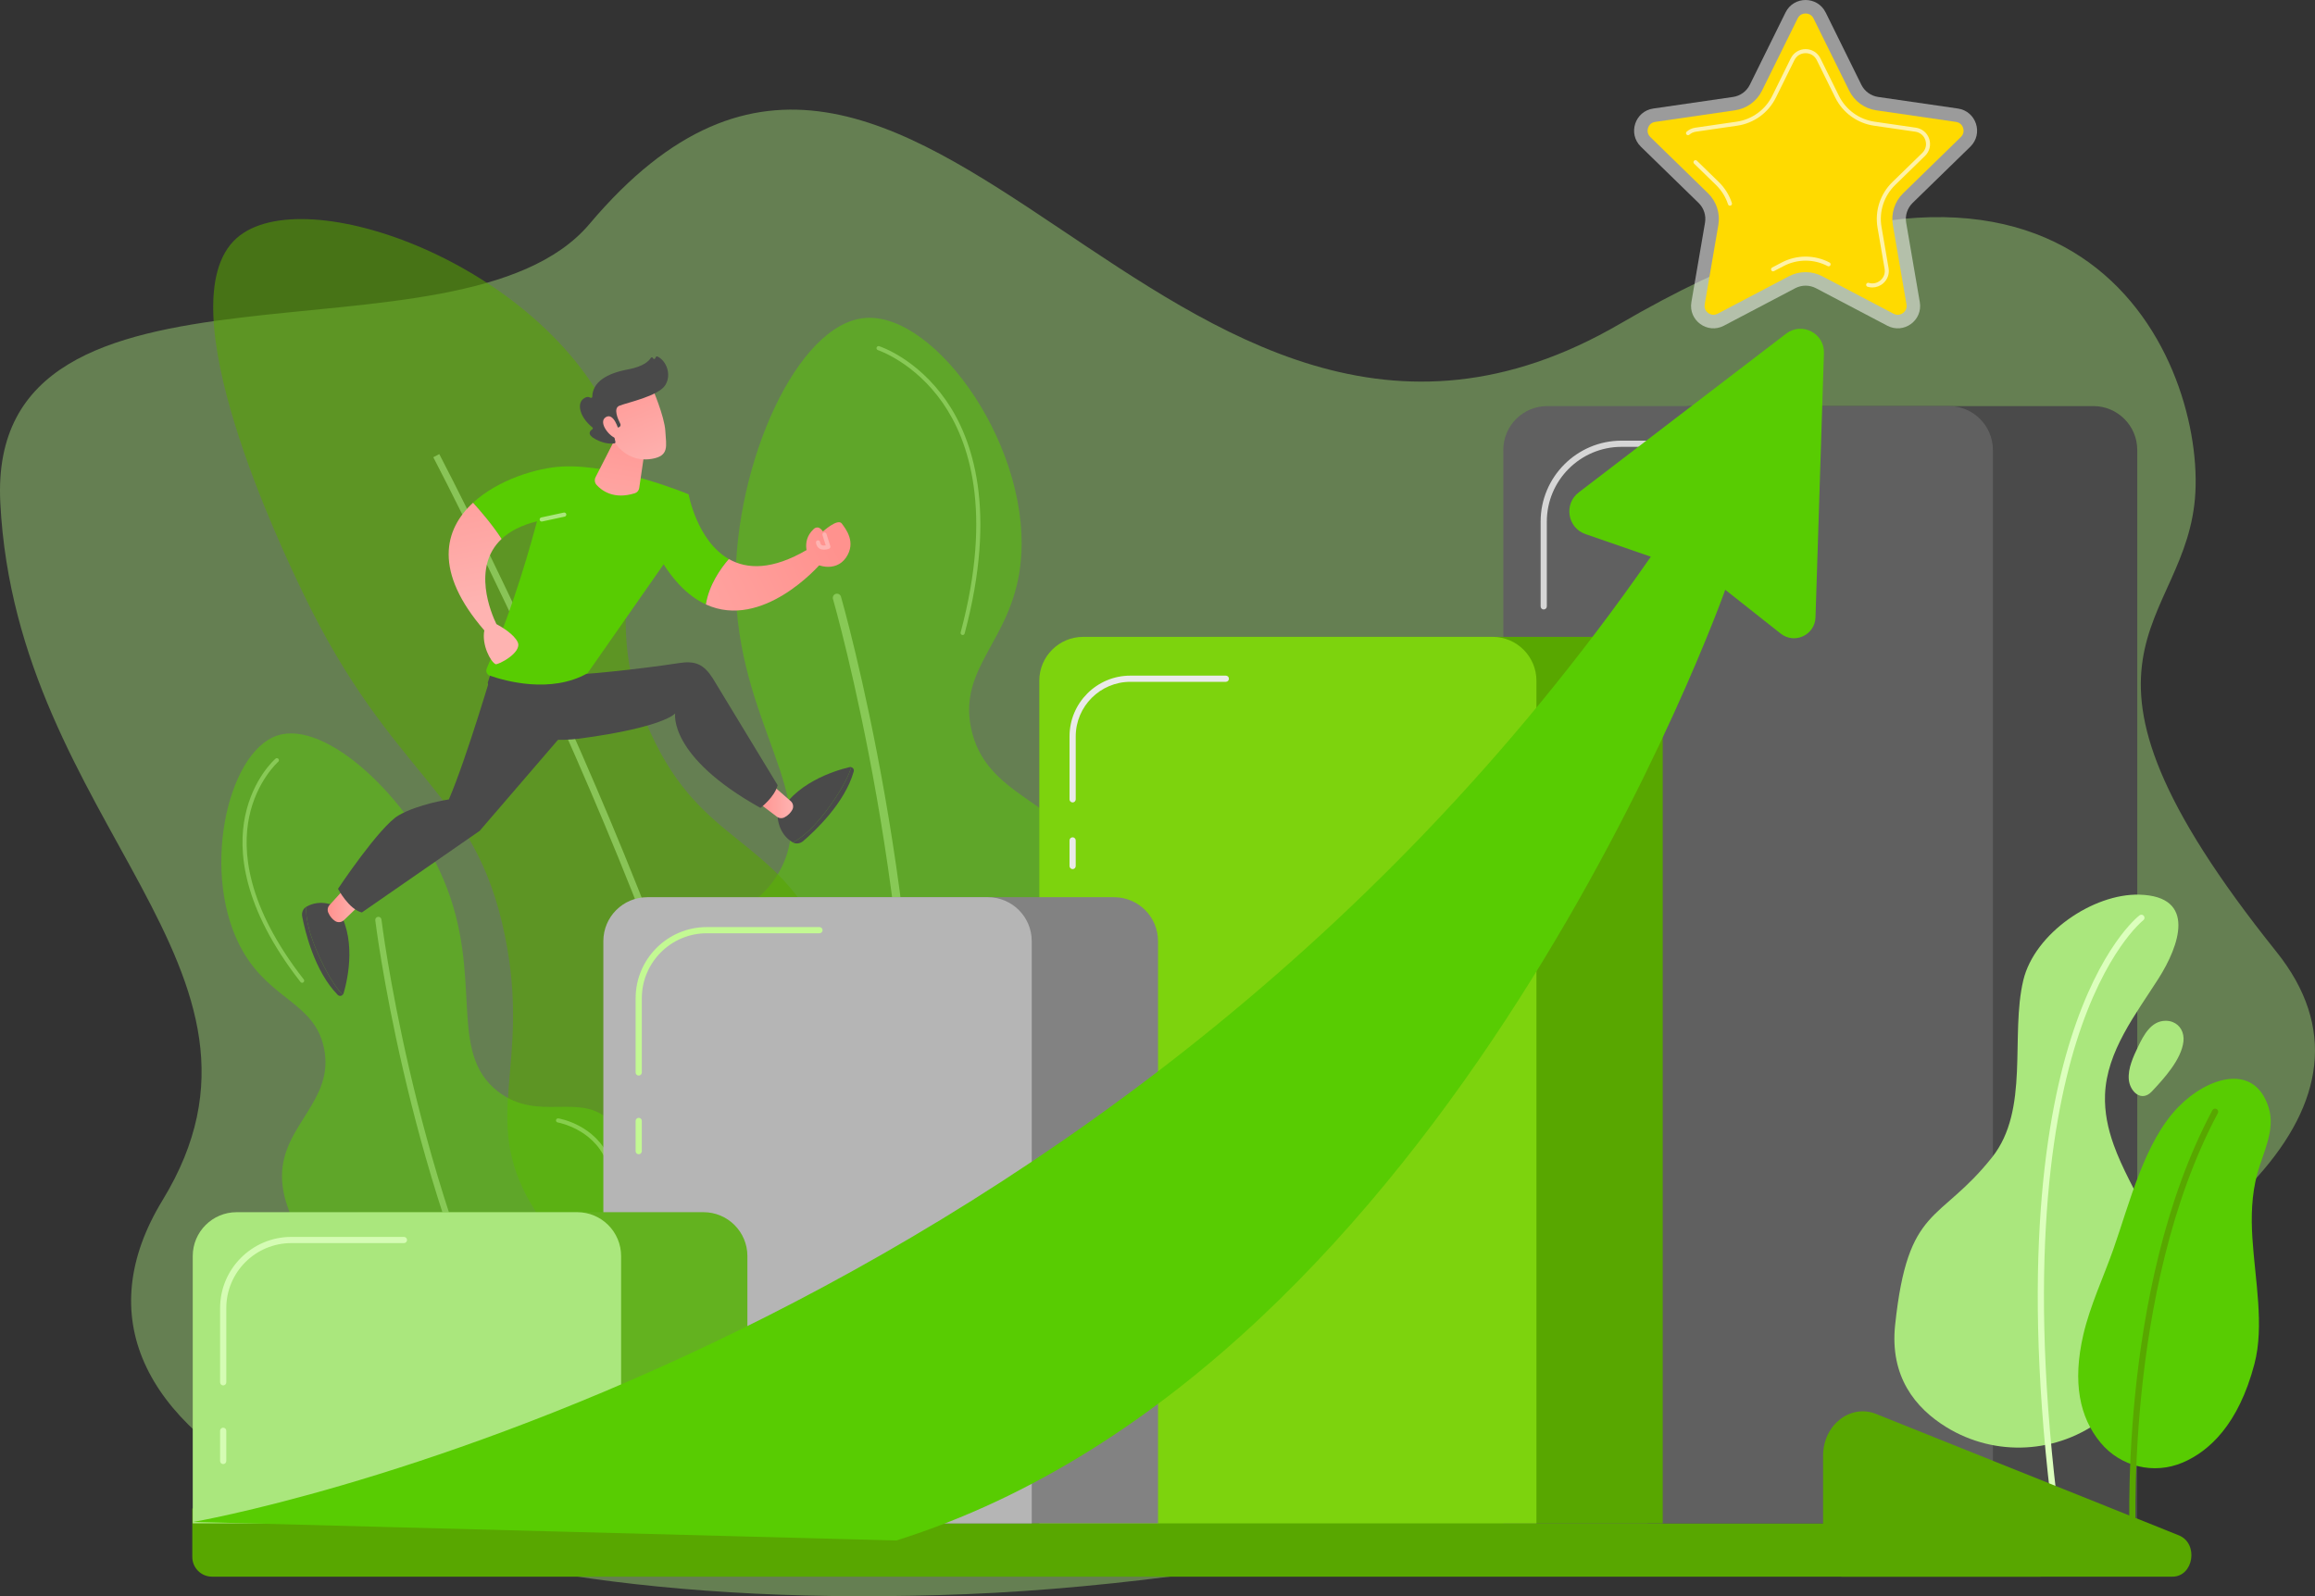
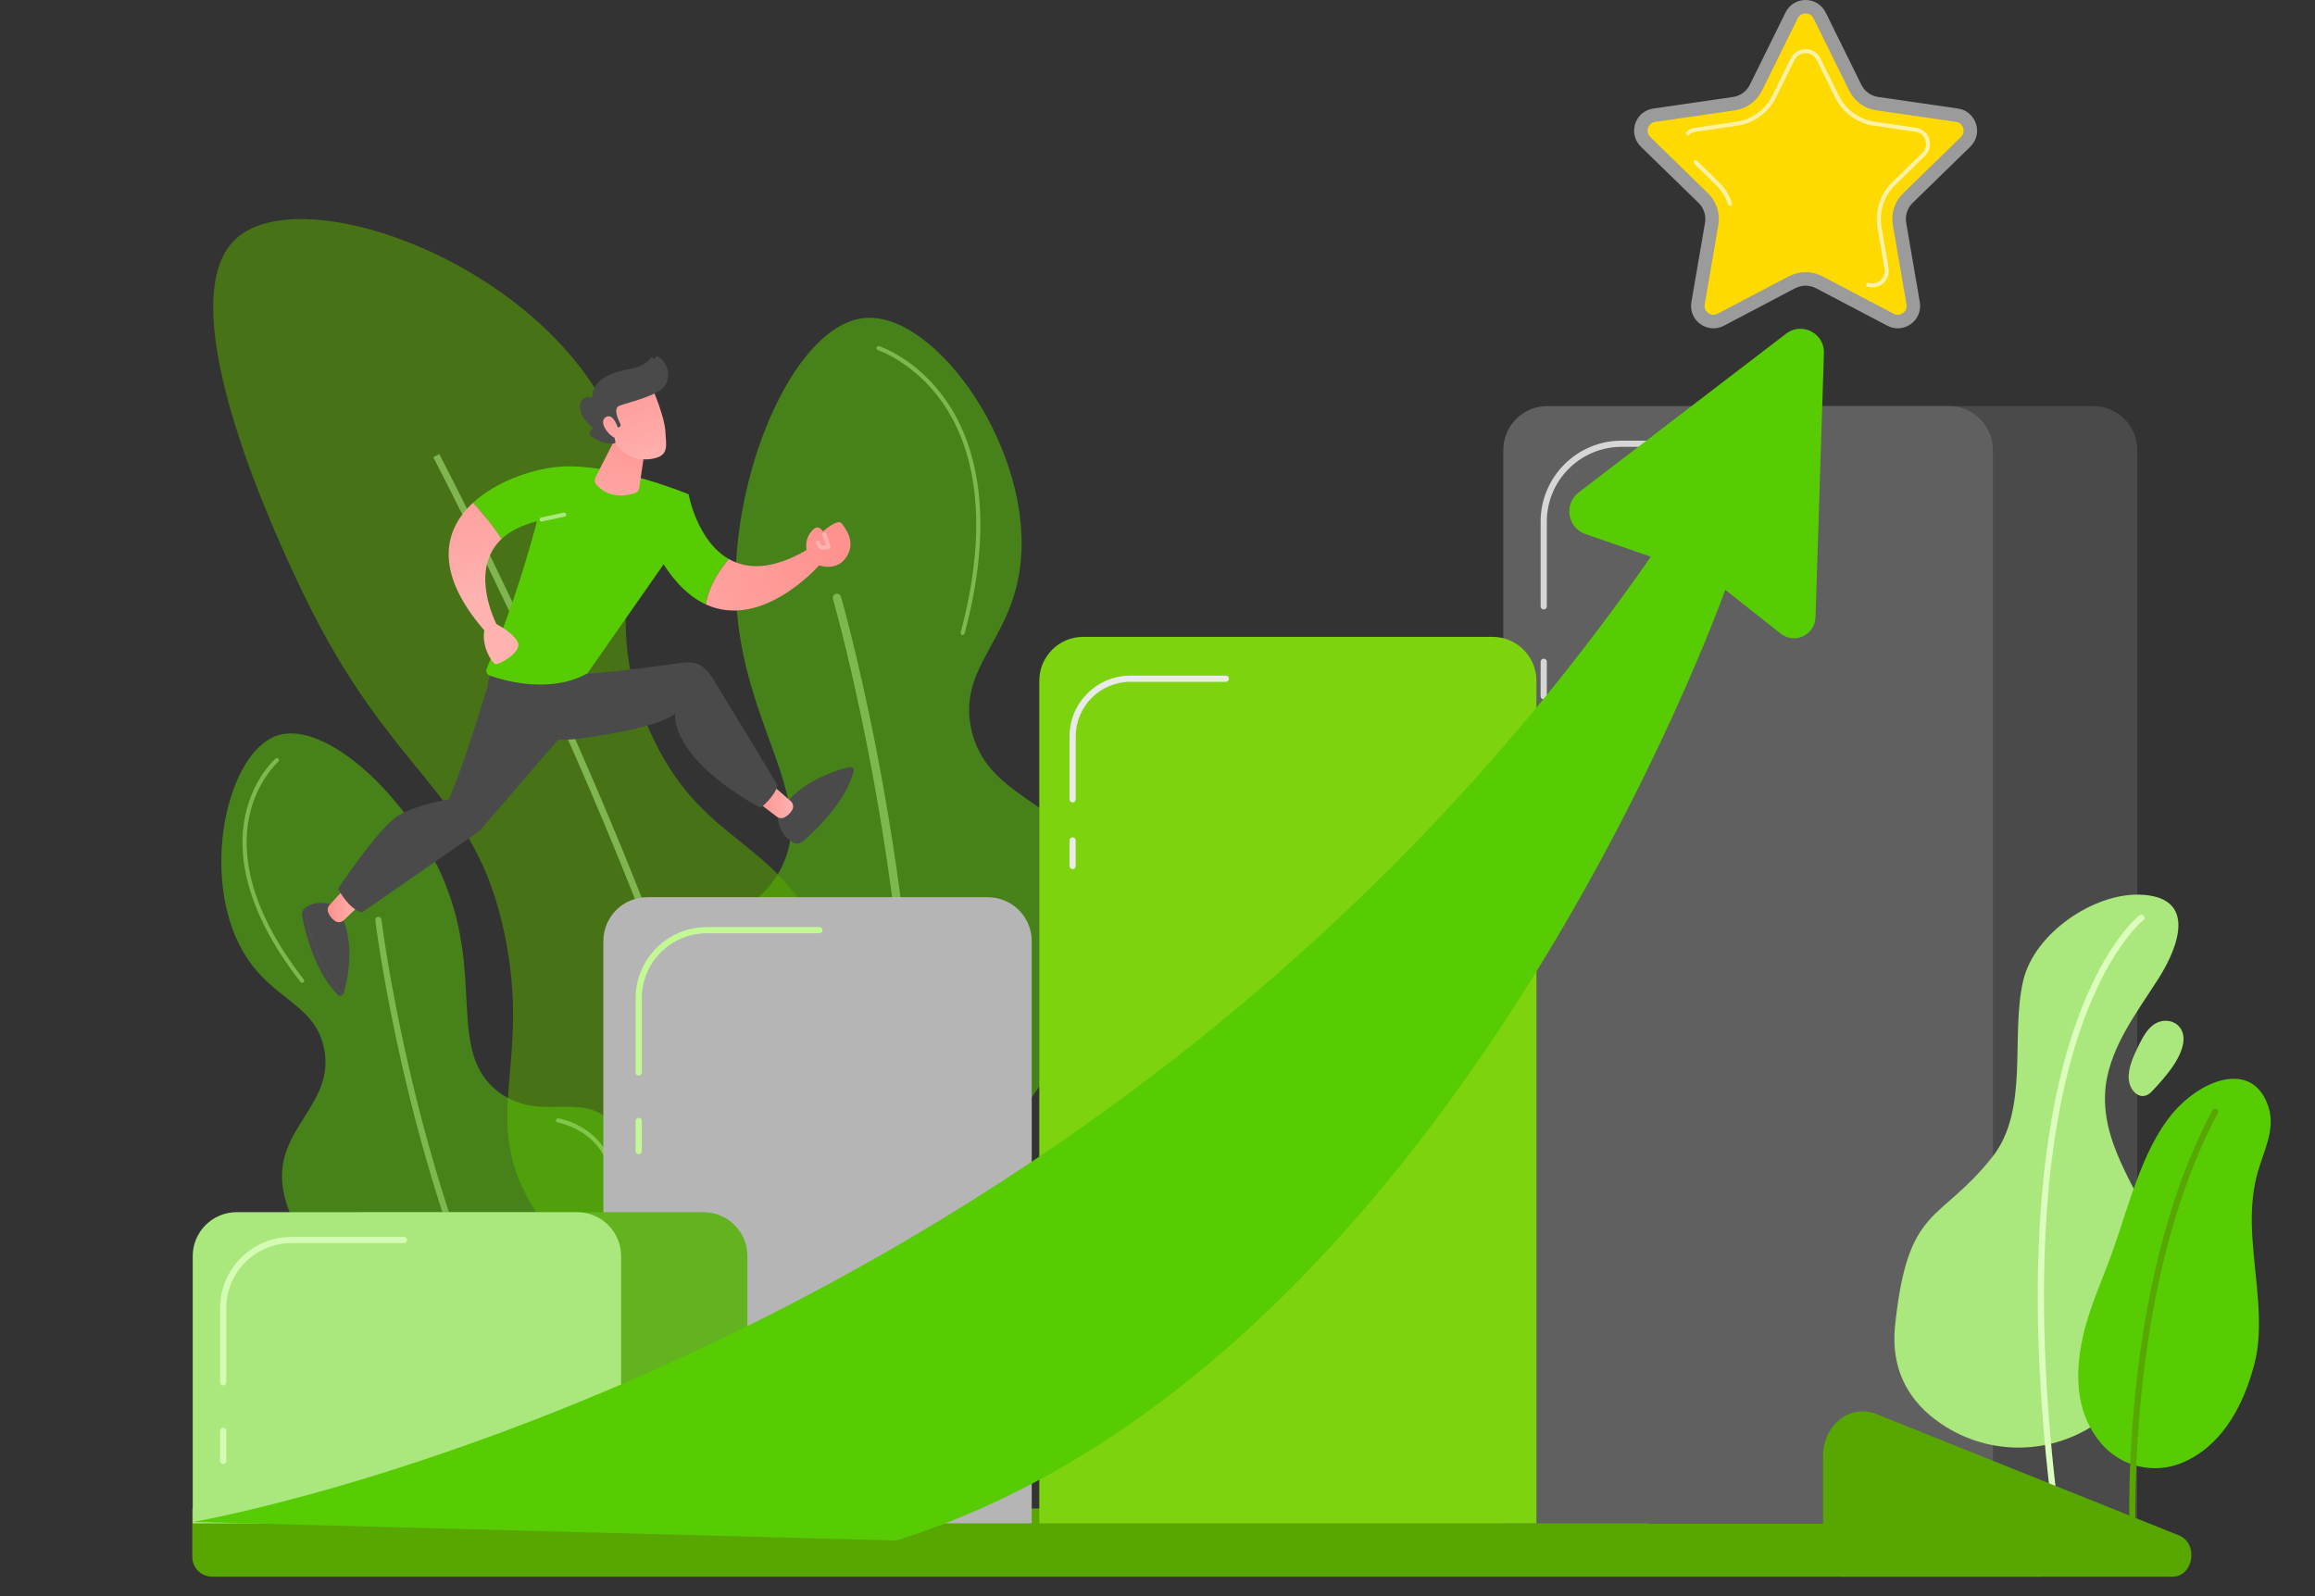
<svg xmlns="http://www.w3.org/2000/svg" xmlns:xlink="http://www.w3.org/1999/xlink" id="Layer_2" data-name="Layer 2" viewBox="0 0 2130.47 1469.38">
  <rect x="0" y="0" width="2130.47" height="1469.38" fill="#333333" stroke="none" />
  <defs>
    <style>
      .cls-1 {
        fill: #ffda00;
      }

      .cls-1, .cls-2, .cls-3, .cls-4, .cls-5, .cls-6, .cls-7, .cls-8, .cls-9, .cls-10, .cls-11, .cls-12, .cls-13, .cls-14, .cls-15, .cls-16, .cls-17, .cls-18, .cls-19, .cls-20, .cls-21, .cls-22, .cls-23, .cls-24, .cls-25, .cls-26, .cls-27, .cls-28, .cls-29, .cls-30, .cls-31 {
        stroke-width: 0px;
      }

      .cls-2 {
        fill: url(#linear-gradient);
      }

      .cls-3 {
        fill: #606060;
      }

      .cls-4 {
        opacity: .42;
      }

      .cls-4, .cls-11, .cls-13, .cls-31 {
        fill: #aae77d;
      }

      .cls-5 {
        fill: url(#linear-gradient-6);
      }

      .cls-6 {
        opacity: .66;
      }

      .cls-6, .cls-25 {
        fill: #fff;
      }

      .cls-7 {
        fill: #dcffbd;
      }

      .cls-8, .cls-26 {
        fill: #58a700;
      }

      .cls-9 {
        fill: url(#linear-gradient-5);
      }

      .cls-10 {
        fill: #d5fcb4;
      }

      .cls-12 {
        fill: #7dd30d;
      }

      .cls-13 {
        opacity: .54;
      }

      .cls-14, .cls-25 {
        opacity: .51;
      }

      .cls-14, .cls-30 {
        fill: #58cc02;
      }

      .cls-15 {
        fill: #63b21f;
      }

      .cls-16 {
        fill: url(#linear-gradient-2);
      }

      .cls-17 {
        fill: url(#linear-gradient-7);
      }

      .cls-18 {
        fill: url(#linear-gradient-3);
      }

      .cls-19 {
        fill: #c3f993;
      }

      .cls-20 {
        fill: #b5b5b5;
      }

      .cls-21 {
        fill: url(#linear-gradient-9);
      }

      .cls-22 {
        fill: url(#linear-gradient-8);
      }

      .cls-23 {
        fill: #d6d6d6;
      }

      .cls-24 {
        fill: #828282;
      }

      .cls-26 {
        opacity: .56;
      }

      .cls-27 {
        fill: url(#linear-gradient-4);
      }

      .cls-28 {
        fill: #eaeaea;
      }

      .cls-29 {
        fill: #4a4a4a;
      }

      .cls-31 {
        opacity: .57;
      }
    </style>
    <linearGradient id="linear-gradient" x1="766.95" y1="496.96" x2="527.72" y2="612.86" gradientUnits="userSpaceOnUse">
      <stop offset="0" stop-color="#ff928e" />
      <stop offset="1" stop-color="#feb3b1" />
    </linearGradient>
    <linearGradient id="linear-gradient-2" x1="768.09" y1="499.32" x2="528.86" y2="615.21" xlink:href="#linear-gradient" />
    <linearGradient id="linear-gradient-3" x1="772.41" y1="369.63" x2="760.41" y2="476.13" xlink:href="#linear-gradient" />
    <linearGradient id="linear-gradient-4" x1="301.57" y1="833.14" x2="330.88" y2="833.14" xlink:href="#linear-gradient" />
    <linearGradient id="linear-gradient-5" x1="697.71" y1="738.83" x2="729.91" y2="738.83" xlink:href="#linear-gradient" />
    <linearGradient id="linear-gradient-6" x1="414.6" y1="388.7" x2="446.6" y2="554.7" xlink:href="#linear-gradient" />
    <linearGradient id="linear-gradient-7" x1="579.78" y1="370.09" x2="555.78" y2="521.58" xlink:href="#linear-gradient" />
    <linearGradient id="linear-gradient-8" x1="560.58" y1="327.21" x2="602.58" y2="433.7" xlink:href="#linear-gradient" />
    <linearGradient id="linear-gradient-9" x1="539.59" y1="335.49" x2="581.58" y2="441.98" xlink:href="#linear-gradient" />
  </defs>
  <g id="Illustration">
    <g>
-       <path class="cls-4" d="m542.58,206.08C422.99,347.84-12.49,208.8.27,462.59c14.95,297.17,279.56,428.79,149.33,642.22-130.23,213.43,190.01,384.9,740.43,362.62,550.42-22.27,1427.6-313.29,1204.98-591.23-222.62-277.94-80.93-297.17-74.6-423.4,6.32-126.24-110.59-398.89-529.52-154.76-418.93,244.13-645.49-450.92-948.32-91.95Z" />
      <g>
        <path class="cls-14" d="m777.37,1112.17c-105.74-8.4-201.09-150.8-173.21-222.03,18.84-48.13,81.72-32.57,112.78-87.35,39.66-69.95-39.53-136.45-39.97-266.04-.38-110.29,56.36-238.85,119.17-244.04,65.75-5.43,155.99,122.86,142.75,228.71-8.61,68.83-56.5,92.34-45.35,148.24,12.94,64.86,84.11,66.76,108.94,124.43,44.61,103.59-85.22,329.21-225.11,318.09Z" />
        <path class="cls-13" d="m840.94,1132.04c-.52.22-1.09.33-1.69.3-2.11-.11-3.74-1.91-3.63-4.02,14.5-285.28-68.21-574.03-69.04-576.91-.59-2.03.58-4.16,2.61-4.75,2.03-.59,4.16.58,4.75,2.61.84,2.9,83.9,292.88,69.34,579.43-.08,1.52-1.02,2.78-2.33,3.34Z" />
        <path class="cls-13" d="m885.92,584.57c-.16,0-.33-.02-.49-.07-1.02-.27-1.62-1.31-1.35-2.33,29.88-111.94,7.56-176.63-16.42-211.19-25.94-37.38-59.38-48.57-59.71-48.68-1-.32-1.55-1.4-1.22-2.39.32-1,1.4-1.55,2.39-1.23,1.41.46,34.83,11.59,61.52,49.92,24.53,35.23,47.41,101.04,17.11,214.55-.23.85-1,1.41-1.84,1.41Z" />
        <path class="cls-13" d="m760.09,1095.03c-.35,0-.71-.1-1.02-.3-90.18-57.68-135.82-112.46-135.63-162.8.16-44.78,38.15-69.2,38.53-69.45.89-.56,2.06-.29,2.62.6.56.89.29,2.06-.59,2.62-.37.23-36.63,23.61-36.76,66.29-.15,48.94,44.9,102.62,133.88,159.54.88.57,1.14,1.74.58,2.63-.36.57-.98.88-1.6.88Z" />
      </g>
      <g>
        <path class="cls-26" d="m707.24,1216.9c-67.52,28.16-172.72-30.53-218.45-108.51-47.06-80.25.31-127.31-24.09-246.87-27.71-135.81-102.51-142.13-185.99-315.95-18.83-39.22-127.82-266.16-61.13-326.16,61.66-55.47,282.03,24.11,346.99,169.47,46.32,103.65-20.47,164.45,33.87,285.09,47.68,105.86,114.87,94.06,161.95,195.97,57.31,124.07,35.51,309.97-53.15,346.95Z" />
        <path class="cls-31" d="m708.73,1250.85c-10.38-150.23-92.64-368.72-159.82-525.56-72.73-169.8-143.94-305.93-144.65-307.28l-5.51,2.89c.71,1.35,71.82,137.3,144.46,306.89,66.98,156.38,149,374.15,159.32,523.5l6.21-.43Z" />
      </g>
      <g>
        <path class="cls-14" d="m507.22,1235.47c70.31-36.63,94.37-162.43,54.41-203.31-27-27.62-65.73,1.43-103.09-27.2-47.7-36.56-12.61-105.42-50.11-194.72-31.91-76-108.47-147.91-153.2-133.16-46.83,15.45-71.49,130.05-31.5,199.02,26.01,44.85,65.82,47.06,74.45,88.77,10.02,48.4-38.39,70.48-38.66,117.41-.47,84.3,154.69,201.66,247.7,153.2Z" />
        <path class="cls-13" d="m469.28,1267.69c.42,0,.85-.09,1.25-.29,1.42-.69,2.02-2.4,1.33-3.83-93.21-192.07-120.54-414.88-120.81-417.11-.19-1.57-1.61-2.69-3.18-2.5-1.57.19-2.69,1.61-2.5,3.18.27,2.24,27.72,226.01,121.34,418.93.49,1.02,1.52,1.61,2.58,1.61Z" />
        <path class="cls-13" d="m278.05,904.7c-.57,0-1.13-.25-1.5-.73-54.07-69.41-57.53-121.52-50.91-153.02,7.22-34.32,27.08-51.84,27.93-52.57.79-.69,1.99-.6,2.68.19.69.79.6,1.99-.19,2.68-.2.17-19.85,17.56-26.74,50.71-6.38,30.67-2.84,81.53,50.24,149.66.65.83.5,2.02-.33,2.67-.35.27-.76.4-1.17.4Z" />
        <path class="cls-13" d="m513.56,1219.23c-.37,0-.74-.11-1.07-.33-.87-.59-1.09-1.78-.49-2.64,44.52-64.97,59.84-114.89,45.54-148.36-12.43-29.08-43.96-34.56-44.27-34.62-1.04-.17-1.74-1.15-1.57-2.18.17-1.04,1.13-1.74,2.18-1.57,1.38.22,33.86,5.82,47.14,36.83,14.88,34.75-.55,85.91-45.88,152.06-.37.54-.96.83-1.57.83Z" />
      </g>
      <path class="cls-8" d="m176.98,1388.59h1700.87v62.78H195.12c-10.01,0-18.14-8.13-18.14-18.14v-44.65h0Z" />
      <g>
        <g>
          <path class="cls-29" d="m1556.73,373.81h369.74c22.31,0,40.42,18.11,40.42,40.42v988.06h-450.58V414.23c0-22.31,18.11-40.42,40.42-40.42Z" />
          <path class="cls-3" d="m1423.89,373.81h369.74c22.31,0,40.42,18.11,40.42,40.42v988.06h-450.58V414.23c0-22.31,18.11-40.42,40.42-40.42Z" />
          <g>
            <path class="cls-23" d="m1420.67,561.05c-1.58,0-2.85-1.28-2.85-2.85v-78.07c0-41.08,33.42-74.5,74.5-74.5h118.48c1.58,0,2.85,1.28,2.85,2.85s-1.28,2.85-2.85,2.85h-118.48c-37.93,0-68.79,30.86-68.79,68.79v78.07c0,1.58-1.28,2.85-2.85,2.85Z" />
            <path class="cls-23" d="m1420.67,643.82c-1.58,0-2.85-1.28-2.85-2.85v-31.81c0-1.58,1.28-2.85,2.85-2.85s2.85,1.28,2.85,2.85v31.81c0,1.58-1.28,2.85-2.85,2.85Z" />
          </g>
        </g>
        <g>
-           <path class="cls-8" d="m1530.2,1402.29h-457.53v-775.62c0-22.33,18.1-40.42,40.42-40.42h376.68c22.33,0,40.42,18.1,40.42,40.42v775.62Z" />
          <path class="cls-12" d="m1413.98,1402.29h-457.53v-775.62c0-22.33,18.1-40.42,40.42-40.42h376.68c22.33,0,40.42,18.1,40.42,40.42v775.62Z" />
          <g>
            <path class="cls-28" d="m987.12,738.67c-1.58,0-2.85-1.28-2.85-2.85v-57.9c0-30.87,25.11-55.98,55.99-55.98h87.86c1.58,0,2.85,1.28,2.85,2.85s-1.28,2.85-2.85,2.85h-87.86c-27.72,0-50.28,22.55-50.28,50.28v57.9c0,1.58-1.28,2.85-2.85,2.85Z" />
            <path class="cls-28" d="m987.12,800.06c-1.58,0-2.85-1.28-2.85-2.85v-23.59c0-1.58,1.28-2.85,2.85-2.85s2.85,1.28,2.85,2.85v23.59c0,1.58-1.28,2.85-2.85,2.85Z" />
          </g>
        </g>
        <g>
-           <path class="cls-24" d="m711.91,825.91h313.39c22.31,0,40.42,18.11,40.42,40.42v535.95h-394.24v-535.95c0-22.31,18.11-40.42,40.42-40.42Z" />
          <path class="cls-20" d="m595.69,825.91h313.39c22.31,0,40.42,18.11,40.42,40.42v535.95h-394.24v-535.95c0-22.31,18.11-40.42,40.42-40.42Z" />
          <g>
            <path class="cls-19" d="m587.81,990.1c-1.58,0-2.85-1.28-2.85-2.85v-68.31c0-36.14,29.4-65.54,65.54-65.54h103.66c1.58,0,2.85,1.28,2.85,2.85s-1.28,2.85-2.85,2.85h-103.66c-32.99,0-59.83,26.84-59.83,59.83v68.31c0,1.58-1.28,2.85-2.85,2.85Z" />
            <path class="cls-19" d="m587.81,1062.52c-1.58,0-2.85-1.28-2.85-2.85v-27.83c0-1.58,1.28-2.85,2.85-2.85s2.85,1.28,2.85,2.85v27.83c0,1.58-1.28,2.85-2.85,2.85Z" />
          </g>
        </g>
        <g>
          <path class="cls-15" d="m687.84,1402.29h-394.24v-246.01c0-22.33,18.1-40.42,40.42-40.42h313.39c22.33,0,40.42,18.1,40.42,40.42v246.01Z" />
          <path class="cls-11" d="m571.61,1402.29H177.37v-246.01c0-22.33,18.1-40.42,40.42-40.42h313.39c22.33,0,40.42,18.1,40.42,40.42v246.01Z" />
          <g>
            <path class="cls-10" d="m205.4,1275.32c-1.58,0-2.85-1.28-2.85-2.85v-68.31c0-36.14,29.4-65.54,65.54-65.54h103.66c1.58,0,2.85,1.28,2.85,2.85s-1.28,2.85-2.85,2.85h-103.66c-32.99,0-59.83,26.84-59.83,59.83v68.31c0,1.58-1.28,2.85-2.85,2.85Z" />
            <path class="cls-10" d="m205.4,1347.75c-1.58,0-2.85-1.28-2.85-2.85v-27.83c0-1.58,1.28-2.85,2.85-2.85s2.85,1.28,2.85,2.85v27.83c0,1.58-1.28,2.85-2.85,2.85Z" />
          </g>
        </g>
      </g>
      <g>
        <path class="cls-25" d="m1680.15,11.48l32.82,66.51c3,6.08,8.8,10.29,15.5,11.26l73.39,10.66c16.89,2.45,23.63,23.21,11.41,35.12l-53.11,51.77c-4.85,4.73-7.07,11.55-5.92,18.23l12.54,73.1c2.88,16.82-14.77,29.65-29.88,21.71l-65.65-34.51c-6-3.15-13.16-3.15-19.16,0l-65.65,34.51c-15.11,7.94-32.76-4.89-29.88-21.71l12.54-73.1c1.15-6.68-1.07-13.5-5.92-18.23l-53.11-51.77c-12.22-11.91-5.48-32.67,11.41-35.12l73.39-10.66c6.71-.97,12.5-5.19,15.5-11.26l32.82-66.51c7.55-15.3,29.38-15.3,36.93,0Z" />
        <path class="cls-1" d="m1746.5,289.8c-1.28,0-2.56-.33-3.8-.98l-65.65-34.51c-4.72-2.48-10.04-3.79-15.37-3.79s-10.65,1.31-15.37,3.79l-65.65,34.51c-1.24.65-2.52.98-3.8.98-2.36,0-4.72-1.13-6.31-3.01-1.08-1.28-2.25-3.46-1.72-6.56l12.54-73.1c1.84-10.72-1.71-21.65-9.5-29.24l-53.11-51.77c-3.27-3.19-2.53-6.91-2.06-8.36.47-1.45,2.05-4.89,6.58-5.55l73.39-10.67c10.76-1.56,20.06-8.32,24.87-18.07l32.82-66.51c2.02-4.1,5.79-4.54,7.31-4.54s5.29.44,7.31,4.54l32.82,66.51c4.81,9.75,14.11,16.51,24.87,18.07l73.39,10.67c4.53.66,6.11,4.1,6.58,5.55.47,1.45,1.21,5.16-2.06,8.36l-53.11,51.77c-7.79,7.59-11.34,18.52-9.5,29.23l12.54,73.1c.53,3.1-.64,5.28-1.72,6.56-1.59,1.89-3.95,3.01-6.31,3.01Z" />
        <path class="cls-6" d="m1592.06,189.36c-.79,0-1.52-.5-1.77-1.29-2.18-6.7-5.99-12.83-11.03-17.75l-20.21-19.7c-.74-.72-.75-1.9-.03-2.64.72-.74,1.9-.75,2.64-.03l20.2,19.69c5.47,5.34,9.62,12,11.98,19.27.32.98-.22,2.03-1.2,2.35-.19.06-.39.09-.58.09Z" />
-         <path class="cls-6" d="m1631.74,249.79c-.67,0-1.32-.36-1.65-1-.48-.91-.13-2.04.78-2.52l8.79-4.62c6.77-3.56,14.38-5.44,22.03-5.44s15.26,1.88,22.03,5.44c.91.48,1.26,1.61.78,2.52-.48.91-1.61,1.26-2.52.78-6.23-3.28-13.25-5.01-20.29-5.01s-14.06,1.73-20.29,5.01l-8.79,4.62c-.28.15-.57.21-.87.21Z" />
        <path class="cls-6" d="m1723.09,264.62c-1.46,0-2.94-.22-4.38-.66-.99-.3-1.54-1.34-1.24-2.33.3-.99,1.34-1.54,2.33-1.24,3.78,1.15,7.85.25,10.88-2.43,3.04-2.68,4.39-6.52,3.7-10.54l-6.5-37.88c-2.63-15.36,2.46-31.02,13.61-41.89l27.52-26.83c3.2-3.12,4.29-7.52,2.91-11.77-1.38-4.25-4.85-7.17-9.27-7.82l-38.03-5.53c-15.42-2.24-28.74-11.92-35.64-25.89l-17.01-34.46c-1.98-4.01-5.83-6.4-10.3-6.4s-8.32,2.39-10.3,6.4l-17.01,34.46c-6.9,13.97-20.22,23.65-35.64,25.89l-38.03,5.53c-2.27.33-4.34,1.28-5.98,2.75-.77.69-1.95.62-2.63-.15-.69-.77-.62-1.95.15-2.63,2.19-1.96,4.94-3.22,7.93-3.66l38.03-5.53c14.2-2.06,26.48-10.98,32.83-23.85l17.01-34.46c2.58-5.23,7.81-8.48,13.64-8.48s11.06,3.25,13.64,8.48l17.01,34.46c6.35,12.87,18.63,21.79,32.83,23.85l38.03,5.53c5.77.84,10.48,4.81,12.28,10.35,1.8,5.55.33,11.52-3.85,15.6l-27.52,26.83c-10.28,10.02-14.97,24.44-12.54,38.59l6.5,37.88c.9,5.24-.94,10.47-4.91,13.97-2.86,2.52-6.43,3.85-10.06,3.85Z" />
      </g>
      <g>
        <path class="cls-30" d="m633.71,455.04l-31.84,48.99c14.81,28.86,31.27,44.79,47.73,52.36,2.94-17.98,13.44-32.9,21.15-41.77-29.36-16.7-37.03-59.58-37.03-59.58Z" />
        <path class="cls-2" d="m743.12,505.83c-32.6,19.3-55.9,18.16-72.37,8.79-7.71,8.86-18.21,23.79-21.15,41.77,52.33,24.08,104.73-36.52,104.73-36.52l-11.21-14.04Z" />
        <path class="cls-16" d="m744.89,514.22s-8.8-15.34,3.86-27.13c0,0,4.08-4.66,8.56,2.18,0,0,13.62-12.36,17.34-7.38,3.72,4.98,13.59,17.31,3.95,31.37-9.75,14.22-29.41,7.88-33.71.95Z" />
        <path class="cls-18" d="m758.27,505.99c-1.35,0-2.79-.25-4.08-1.01-1.26-.75-2.85-2.3-3.25-5.46-.13-1.04.6-2,1.65-2.13,1.03-.13,2,.6,2.13,1.65.25,1.97,1.12,2.49,1.41,2.66,1.03.62,2.56.55,3.78.32l-2.98-9.45c-.32-1,.24-2.07,1.24-2.39,1-.32,2.07.24,2.39,1.24l3.57,11.33c.3.95-.19,1.98-1.12,2.34-.34.13-2.38.9-4.74.9Z" />
        <path class="cls-29" d="m281.71,834.82c-2.83,1.71-4.28,5.3-3.61,8.82,2.66,13.85,11.39,50.44,32.62,72.1,1.4,1.43,3.44,1.3,4.67.01-5.37-5.6-12.04-15.17-19.83-31.42-11.97-24.98-14.19-40.38-13.86-49.51Z" />
        <path class="cls-29" d="m309.11,834.3s-13.68-7.44-27.31.45c-.03.02-.06.05-.1.07-.33,9.13,1.89,24.53,13.86,49.51,7.79,16.25,14.45,25.82,19.83,31.42.39-.41.7-.93.89-1.56,3.99-13.85,12.4-52.33-7.17-79.89Z" />
        <path class="cls-27" d="m328.87,835.16l-12.4,11.9c-2.19,2.1-5.56,2.44-8.09.76-2.21-1.47-4.67-3.87-6.3-7.77-.98-2.34-.51-5.04,1.2-6.92l12.38-13.62c2.95-3.25,8.21-2.71,10.45,1.07l3.87,6.55c1.54,2.61,1.09,5.93-1.1,8.03Z" />
        <path class="cls-29" d="m729.65,775.49c2.88,1.62,6.72,1.1,9.45-1.22,10.73-9.16,38.22-34.83,46.56-63.99.55-1.93-.57-3.63-2.3-4.07-2.21,7.44-7.24,17.96-17.52,32.76-15.8,22.75-28.09,32.29-36.19,36.52Z" />
        <path class="cls-29" d="m715.66,751.92s.29,15.57,13.89,23.52c.03.02.07.03.11.05,8.1-4.22,20.39-13.76,36.19-36.52,10.28-14.8,15.3-25.33,17.52-32.76-.55-.14-1.15-.15-1.79,0-14.01,3.38-51.62,15.08-65.91,45.71Z" />
        <path class="cls-9" d="m714.7,726.13l12.96,11.29c2.29,2,2.93,5.32,1.48,7.99-1.26,2.33-3.44,5-7.17,6.97-2.24,1.19-4.98.96-7-.57l-14.67-11.11c-3.5-2.65-3.44-7.94.13-10.5l6.17-4.44c2.46-1.77,5.81-1.61,8.1.38Z" />
        <path class="cls-29" d="m454.73,611.89s-25.28,86.13-41.63,123.99c0,0-28.57,4.36-46.26,14.69-17.69,10.33-55.78,67.61-55.78,67.61,0,0,9.95,18.89,21.95,21.78l108.44-75.14,86.55-100.65-4.11-46.68-69.17-5.6Z" />
        <path class="cls-29" d="m456.29,604.86l-7.4,23.59s6.77,61.84,84.72,51.41c77.96-10.43,87.76-23.15,87.76-23.15,0,0-6.77,39.49,78.48,86.98,0,0,12.96-9.78,15.81-20.89l-59.74-98.46c-8.31-12.91-16.01-16.32-31.19-13.94-33.55,5.25-96.37,12.09-105.87,10.46l-62.57-15.99Z" />
        <path class="cls-30" d="m517.18,429.47c-22.72,1.16-58.63,11.95-81.83,33.31,7.13,7.87,18.1,20.67,26.28,33.31,7.31-6.86,17.8-12.57,32.58-16.23-12.77,47.73-27.86,93.2-46.26,135.47-1.15,2.65.16,5.71,2.88,6.65,14.23,4.96,56.21,16.77,89.87-2.25l74.64-106.88c8.03-11.49,13.3-24.68,15.42-38.54l2.95-19.28s-67.04-28.08-116.54-25.57Z" />
        <path class="cls-5" d="m476.47,591.2c-3.24-7.16-14.35-13.86-19.65-16.73-4.61-9.51-23.02-52.26,4.81-78.38-8.18-12.64-19.15-25.44-26.28-33.31-26.76,24.64-36.56,63.35,10.37,117.54-2.56,13.35,5.8,28.89,10.32,31.07,2.08,1,24.74-10.67,20.43-20.19Z" />
        <path class="cls-11" d="m498.52,480.09c-.88,0-1.67-.61-1.86-1.5-.22-1.03.43-2.04,1.46-2.26l20.75-4.48c1.03-.22,2.04.43,2.26,1.46.22,1.03-.43,2.04-1.46,2.26l-20.75,4.48c-.14.03-.27.04-.4.04Z" />
        <path class="cls-17" d="m567.59,401.09l-19.5,38.17c-1.19,2.33-.84,5.14.91,7.09,4.72,5.26,15.87,13.8,35.27,7.68,2.14-.67,3.68-2.56,4-4.77l5.08-34.66-25.76-13.5Z" />
        <g>
          <path class="cls-22" d="m600.1,356.77s11.44,26.27,12.21,40.06c.77,13.79,3.74,22.74-12.21,25.52-15.94,2.78-29.38-5.17-36.65-18.9,0,0-11.4-21.17-8.84-29.83,2.56-8.67,45.5-16.84,45.5-16.84Z" />
          <path class="cls-29" d="m568.9,393.56l.91-.4c1.16-.51,1.65-1.88,1.07-3.01-2.25-4.34-6.63-14.3-.97-16.62,7.3-2.99,36.2-8.89,42.44-19.14,5.99-9.86.68-22.58-7.3-26.2-.53-.24-1.16-.05-1.44.47l-.67,1.26c-.46.86-1.73.73-2-.21h0c-.26-.9-1.46-1.07-1.95-.28-1.92,3.07-7.09,8.04-20.93,10.6-19.67,3.63-32.68,11.59-33,25.18-.02.86-.94,1.34-1.68.89-1.45-.89-3.78-1.3-6.88,1.31-5.4,4.54-3.19,16.33,8.65,26.02.56.46.56,1.34-.05,1.74-2.15,1.4-5.35,4.72,2.95,9.16,8.58,4.59,14.98,4.21,17.45,3.8.61-.1,1.01-.7.88-1.3l-2.63-11.95c-.15-.68.37-1.32,1.06-1.32h4.1Z" />
          <path class="cls-21" d="m569.39,396.09s-4.36-16.78-11.89-12.08c-7.52,4.71,3.9,18.8,9.95,19.43l1.93-7.36Z" />
        </g>
      </g>
      <g>
        <g>
          <g>
            <path class="cls-11" d="m1945.09,1053.51c-5.2-14.61-8.43-29.67-7.86-45.64,1.43-40.23,28.54-74.54,49.23-107.11,19.02-29.94,35.66-75.78-17.67-77.2-42.48-1.13-96.47,35.61-106.76,78.79-12.18,51.11,6.12,119.13-28.78,163.03-48.82,61.41-77.4,43.12-89.18,154.24-5.03,47.48,18.49,76.46,47.08,94.08,45.13,27.81,102.8,24.62,144.57-8.03,36.9-28.84,61.73-73.29,59.96-120.75-1.79-47.93-35.03-87.66-50.6-131.42Z" />
            <path class="cls-7" d="m1895.7,1425.69c-1.4,0-2.62-1.03-2.82-2.46-34.28-243.51-11.97-388.16,12.78-466.63,26.99-85.57,61.86-112.88,63.33-114.01,1.25-.95,3.04-.71,4,.54.95,1.25.71,3.04-.54,4-.5.38-35.26,27.94-61.6,111.99-24.41,77.88-46.37,221.47-12.32,463.31.22,1.56-.87,3-2.43,3.22-.13.02-.27.03-.4.03Z" />
          </g>
          <path class="cls-11" d="m1999.49,940.82c-1.98-.77-4.2-1.18-6.61-1.16-13.34.12-20.23,13.44-25.25,23.9-4.3,8.95-9.41,19.84-8.52,30.13.96,11.12,11.59,21.24,21.17,11.07,10.88-11.57,27.25-29.36,29.11-46.02.92-8.28-3.04-15.25-9.9-17.91Z" />
        </g>
        <g>
          <path class="cls-30" d="m2074.77,1255.38c9.16-34.94.57-77.08-1.89-115.32-1.3-20.22-.79-40.09,4.52-59.76,5.28-19.55,16.91-40.08,10.39-60.81-13.13-41.76-56.33-27.97-83.16-.42-31.13,31.97-44.68,88.17-59.75,130.95-9.09,25.79-21.43,51.92-27.6,78.53-10.22,44.08-3.41,76.16,15.73,99.36,18.36,22.26,49.13,29.73,75.68,18.43,23.98-10.21,51.32-34.58,66.09-90.95Z" />
          <path class="cls-8" d="m1963.02,1425.69c-1.5,0-2.76-1.17-2.85-2.69-.13-2.34-12.42-235.47,75.85-400.99.74-1.39,2.47-1.92,3.86-1.18,1.39.74,1.92,2.47,1.18,3.86-87.52,164.12-75.32,395.65-75.19,397.97.09,1.57-1.11,2.92-2.68,3.01-.06,0-.11,0-.17,0Z" />
        </g>
      </g>
      <path class="cls-8" d="m1726.62,1301.61l278.48,111.69c18.52,7.43,13.75,38.08-5.92,38.08h-303.88c-9.69,0-17.54-8.78-17.54-19.62v-91.69c0-28.28,25.06-48.01,48.86-38.46Z" />
      <path class="cls-30" d="m177.94,1400.96s822.27-140.64,1341.29-888.49l-60.13-20.82c-16.62-5.75-20.17-27.69-6.2-38.39l190.87-146.13c14.49-11.09,35.35-.37,34.77,17.86l-7.76,243.36c-.52,16.24-19.3,24.97-32.05,14.89l-51.01-40.34s-253.04,715.35-762.92,875.17l-646.86-17.12Z" />
    </g>
  </g>
</svg>